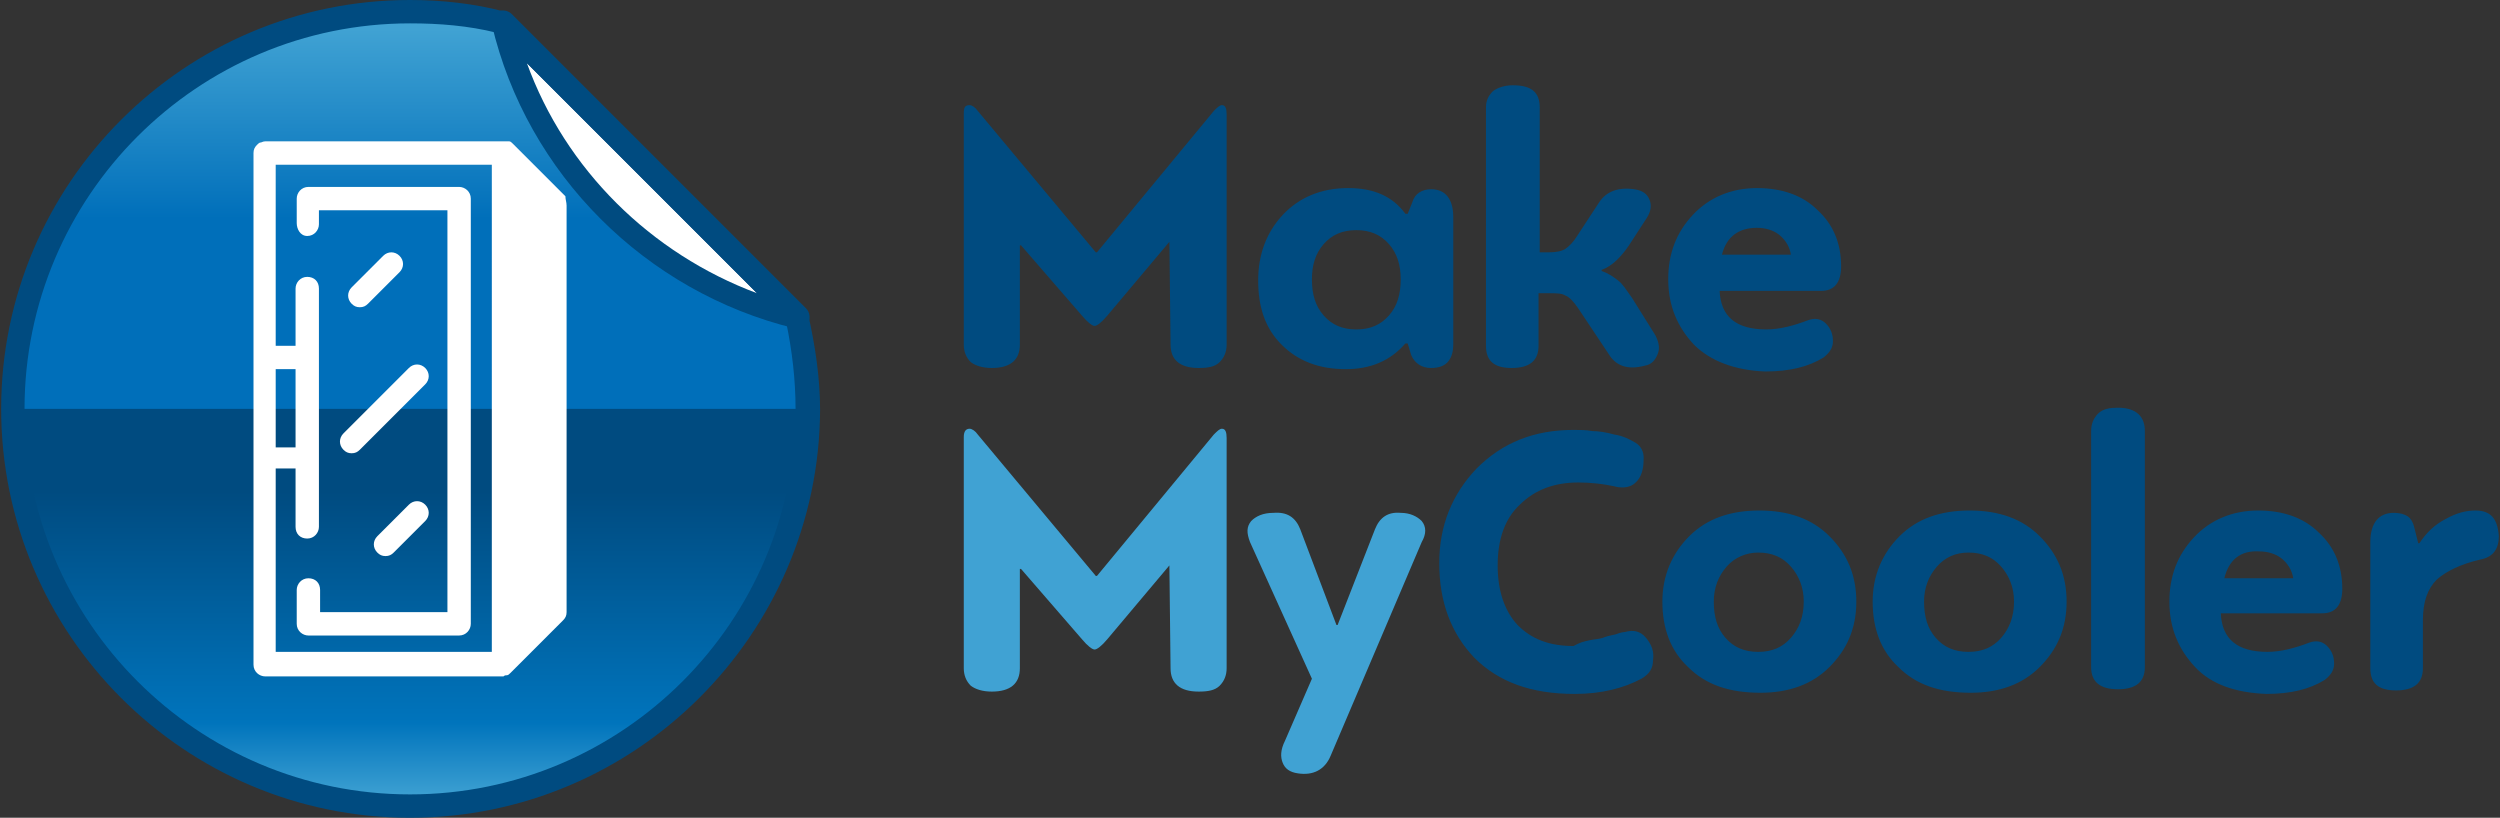
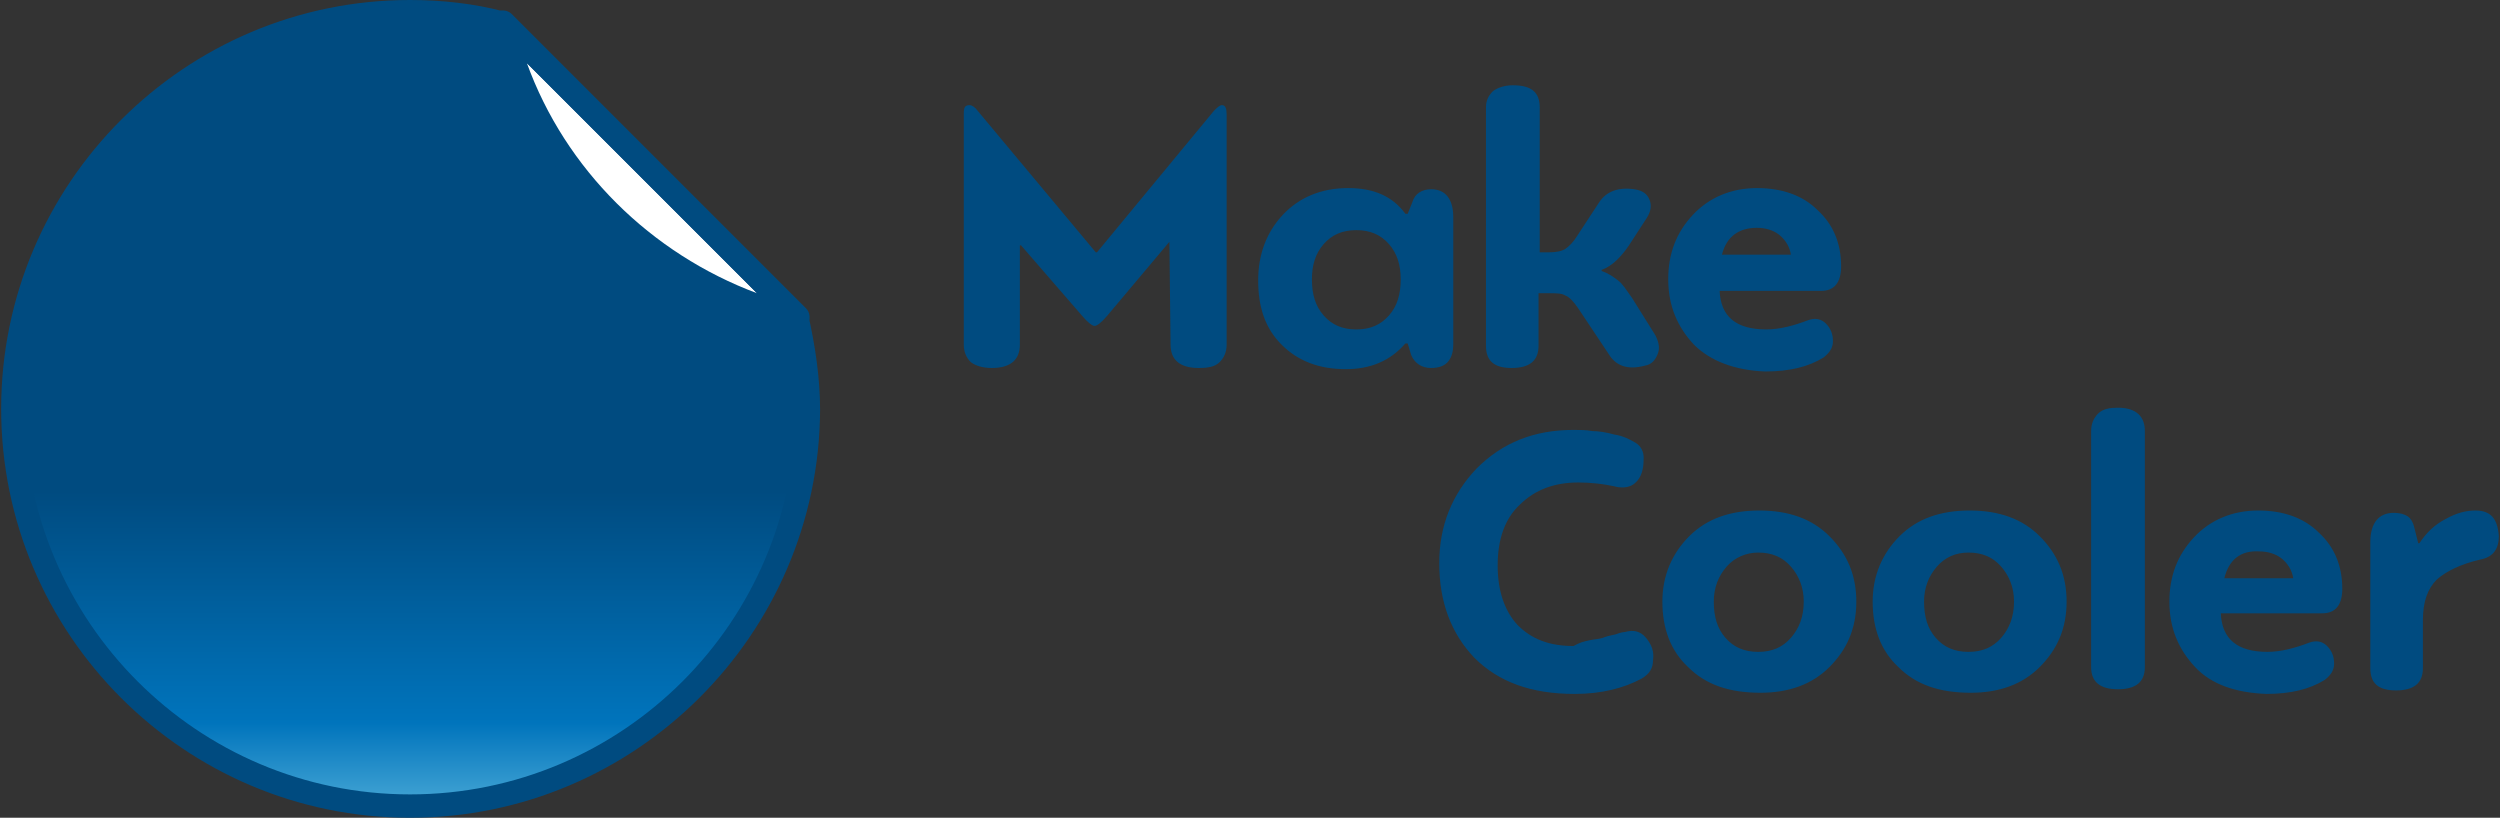
<svg xmlns="http://www.w3.org/2000/svg" xmlns:xlink="http://www.w3.org/1999/xlink" version="1.1" id="Layer_1" x="0px" y="0px" width="214px" height="70px" viewBox="0 0 214 70" style="enable-background:new 0 0 214 70;" xml:space="preserve">
  <rect x="0" y="0" width="214" height="70" fill="#333333" stroke="none" />
  <style type="text/css">
	.st0{fill:url(#SVGID_1_);}
	.st1{clip-path:url(#SVGID_2_);fill:url(#SVGID_3_);}
	.st2{fill:#FFFFFF;}
	.st3{fill:#004B80;}
	.st4{fill:#40A2D3;}
</style>
  <g>
    <linearGradient id="SVGID_1_" gradientUnits="userSpaceOnUse" x1="35.112" y1="3.516" x2="35.112" y2="69.566" gradientTransform="matrix(1 0 0 -1 0 72)">
      <stop offset="0" style="stop-color:#40A2D3" />
      <stop offset="0.1" style="stop-color:#0074BC" />
      <stop offset="0.4" style="stop-color:#004B80" />
    </linearGradient>
    <path class="st0" d="M43,1.9C40.5,1.3,37.8,1,35.1,1c-18.8,0-34,15.2-34,34s15.2,34,34,34s34-15.2,34-34c0-2.7-0.3-5.4-0.9-7.9   L43,1.9z" />
    <g>
      <g>
        <defs>
-           <path id="SVGID_6_" d="M43,1.9C40.5,1.3,37.8,1,35.1,1c-18.8,0-34,15.2-34,34s15.2,34,34,34s34-15.2,34-34      c0-2.7-0.3-5.4-0.9-7.9L43,1.9z" />
-         </defs>
+           </defs>
        <clipPath id="SVGID_2_">
          <use xlink:href="#SVGID_6_" style="overflow:visible;" />
        </clipPath>
        <linearGradient id="SVGID_3_" gradientUnits="userSpaceOnUse" x1="35.112" y1="37.041" x2="35.112" y2="69.501" gradientTransform="matrix(1 0 0 -1 0 72)">
          <stop offset="0.5" style="stop-color:#006FBA" />
          <stop offset="1" style="stop-color:#40A2D3" />
        </linearGradient>
-         <rect x="-1.5" y="-0.8" class="st1" width="73.3" height="35.8" />
      </g>
    </g>
    <g>
      <path class="st2" d="M43,1.9l25.2,25.2C55.8,24.1,46,14.4,43,1.9z" />
      <path class="st3" d="M68.2,28.1c-0.1,0-0.2,0-0.2,0C55.3,25,45.1,14.9,42.1,2.1c-0.1-0.4,0.1-0.9,0.5-1.1c0.4-0.2,0.9-0.1,1.2,0.2    l25.2,25.2c0.3,0.3,0.4,0.8,0.2,1.2C68.9,27.9,68.5,28.1,68.2,28.1z M45.1,5.4c3.3,9.1,10.6,16.3,19.7,19.7L45.1,5.4z" />
    </g>
-     <path class="st2" d="M25.4,19.1v-2.1c0-0.5,0.4-1,1-1h12.9c0.5,0,1,0.4,1,1v1.8v31.7v2.9c0,0.5-0.4,1-1,1H26.4c-0.5,0-1-0.4-1-1   v-2.9c0-0.5,0.4-1,1-1s1,0.4,1,1v1.9h10.9v-1.9V18.8v-0.8H27.3v1.2c0,0.5-0.4,1-1,1S25.4,19.6,25.4,19.1z M31.5,26l2.7-2.7   c0.4-0.4,0.4-1,0-1.4c-0.4-0.4-1-0.4-1.4,0l-2.7,2.7c-0.4,0.4-0.4,1,0,1.4c0.2,0.2,0.4,0.3,0.7,0.3C31.1,26.3,31.3,26.2,31.5,26z    M35,43.2l-2.7,2.7c-0.4,0.4-0.4,1,0,1.4c0.2,0.2,0.4,0.3,0.7,0.3c0.3,0,0.5-0.1,0.7-0.3l2.7-2.7c0.4-0.4,0.4-1,0-1.4   C36,42.8,35.4,42.8,35,43.2z M29.4,38.5c0.2,0.2,0.4,0.3,0.7,0.3c0.3,0,0.5-0.1,0.7-0.3l5.6-5.6c0.4-0.4,0.4-1,0-1.4   c-0.4-0.4-1-0.4-1.4,0l-5.6,5.6C29,37.5,29,38.1,29.4,38.5z M48.5,17.6v34.8c0,0.3-0.1,0.5-0.3,0.7l-4.5,4.5c0,0,0,0,0,0   c-0.1,0.1-0.2,0.2-0.3,0.2c0,0,0,0,0,0c-0.1,0-0.2,0-0.3,0.1c0,0-0.1,0-0.1,0c0,0,0,0,0,0H22.7c-0.5,0-1-0.4-1-1V39.2c0,0,0,0,0,0   s0,0,0,0v-8.6c0,0,0,0,0,0s0,0,0,0V13.1c0,0,0,0,0,0c0-0.3,0.1-0.5,0.3-0.7c0.1-0.1,0.2-0.2,0.3-0.2c0,0,0,0,0,0   c0.1,0,0.2-0.1,0.4-0.1h20.4c0,0,0,0,0.1,0c0,0,0,0,0,0c0.1,0,0.2,0,0.3,0c0,0,0,0,0.1,0c0,0,0,0,0,0c0.1,0,0.2,0.1,0.3,0.2   c0,0,0,0,0,0l4.5,4.5C48.4,17.1,48.5,17.3,48.5,17.6z M23.6,38.3h1.7v-6.7h-1.7V38.3z M42.1,14.1H23.6v15.5h1.7v-4.9   c0-0.5,0.4-1,1-1s1,0.4,1,1v20.4c0,0.5-0.4,1-1,1s-1-0.4-1-1v-5h-1.7v15.7h18.5V14.1z" />
    <path class="st3" d="M35.1,70c-19.3,0-35-15.7-35-35s15.7-35,35-35c2.7,0,5.5,0.3,8.1,1c0.2,0,0.3,0.1,0.5,0.3l25.2,25.2   c0.1,0.1,0.2,0.3,0.3,0.5c0.6,2.7,1,5.4,1,8.1C70.1,54.3,54.4,70,35.1,70z M35.1,2c-18.2,0-33,14.8-33,33c0,18.2,14.8,33,33,33   s33-14.8,33-33c0-2.5-0.3-5-0.8-7.4L42.5,2.8C40.1,2.2,37.6,2,35.1,2z" />
  </g>
  <g>
-     <path class="st4" d="M100.1,48.4l-5.3,6.3c-0.5,0.6-0.9,0.9-1.1,0.9c-0.2,0-0.6-0.3-1.1-0.9l-5.2-6h-0.1v8.5c0,1.3-0.8,2-2.4,2   c-0.8,0-1.4-0.2-1.8-0.5c-0.4-0.4-0.6-0.9-0.6-1.5V37.4c0-0.5,0.2-0.7,0.5-0.7c0.2,0,0.5,0.2,0.7,0.5l10.1,12.1h0.1l10-12.1   c0.3-0.3,0.5-0.5,0.7-0.5c0.3,0,0.4,0.3,0.4,0.8v19.7c0,0.6-0.2,1.1-0.6,1.5c-0.4,0.4-1,0.5-1.8,0.5c-1.6,0-2.4-0.7-2.4-2   L100.1,48.4L100.1,48.4L100.1,48.4z M111.3,45.3l3.1,8.2h0.1l3.2-8.2c0.4-1,1.1-1.5,2.2-1.4c0.8,0,1.4,0.3,1.8,0.7   c0.4,0.5,0.4,1.1,0,1.8l-7.8,18.3c-0.5,1.2-1.5,1.7-2.8,1.5c-0.7-0.1-1.1-0.4-1.3-0.9c-0.2-0.5-0.2-1.1,0.2-1.9l2.3-5.3L107,46.4   c-0.3-0.8-0.3-1.3,0.1-1.8c0.4-0.4,1-0.7,1.9-0.7C110.2,43.8,110.9,44.3,111.3,45.3z" />
    <path class="st3" d="M100.1,20.7L94.8,27c-0.5,0.6-0.9,0.9-1.1,0.9c-0.2,0-0.6-0.3-1.1-0.9l-5.2-6h-0.1v8.5c0,1.3-0.8,2-2.4,2   c-0.8,0-1.4-0.2-1.8-0.5c-0.4-0.4-0.6-0.9-0.6-1.5V9.7C82.5,9.2,82.6,9,83,9c0.2,0,0.5,0.2,0.7,0.5l10.1,12.1h0.1l10-12.1   c0.3-0.3,0.5-0.5,0.7-0.5c0.3,0,0.4,0.3,0.4,0.8v19.7c0,0.6-0.2,1.1-0.6,1.5c-0.4,0.4-1,0.5-1.8,0.5c-1.6,0-2.4-0.7-2.4-2   L100.1,20.7L100.1,20.7L100.1,20.7z M124.4,29.5c0,0.5-0.1,1-0.4,1.4c-0.3,0.4-0.8,0.6-1.5,0.6c-0.8,0-1.4-0.4-1.7-1.1l-0.3-1h-0.1   l-0.1,0c-1.3,1.5-3,2.2-5.1,2.2c-2.3,0-4.1-0.7-5.5-2.1c-1.4-1.4-2-3.2-2-5.5c0-2.2,0.7-4.1,2.1-5.6c1.4-1.5,3.3-2.3,5.6-2.3   c2.2,0,3.8,0.7,4.9,2.2h0.2l0.4-1c0.2-0.7,0.8-1.1,1.6-1.1c1.2,0,1.9,0.8,1.9,2.4L124.4,29.5L124.4,29.5z M113.3,20.9   c-0.7,0.8-1,1.8-1,3c0,1.3,0.3,2.3,1,3.1c0.7,0.8,1.6,1.2,2.8,1.2c1.2,0,2.1-0.4,2.8-1.2c0.7-0.8,1-1.8,1-3.1c0-1.2-0.3-2.2-1-3   c-0.7-0.8-1.6-1.2-2.8-1.2C114.9,19.7,114,20.1,113.3,20.9z M131.8,9.2v12.4h0.8c0.6,0,1.1-0.1,1.4-0.3c0.3-0.2,0.7-0.6,1-1.1   l1.9-2.9c0.6-0.9,1.6-1.3,3-1.1c0.7,0.1,1.1,0.4,1.3,0.9c0.2,0.5,0.1,1-0.2,1.5l-1.3,2c-0.8,1.3-1.7,2.2-2.6,2.5l0,0.1   c0.6,0.2,1,0.5,1.4,0.8c0.4,0.3,0.7,0.8,1.2,1.5l2,3.2c0.3,0.6,0.4,1.1,0.2,1.6c-0.2,0.5-0.5,0.9-1.1,1c-1.5,0.4-2.5,0-3.1-1   l-2.6-3.9c-0.4-0.6-0.8-1-1.1-1.1c-0.3-0.2-0.8-0.2-1.4-0.2h-0.9v4.5c0,1.3-0.8,1.9-2.3,1.9c-1.5,0-2.2-0.6-2.2-1.9V9.2   c0-0.6,0.2-1,0.6-1.4c0.4-0.3,1-0.5,1.7-0.5C131.1,7.3,131.8,7.9,131.8,9.2z M145,29.5c-1.4-1.5-2.2-3.3-2.2-5.6   c0-2.2,0.7-4,2.1-5.5c1.4-1.5,3.3-2.3,5.5-2.3c2.1,0,3.9,0.6,5.2,1.9c1.3,1.2,2,2.8,2,4.8c0,1.4-0.6,2.1-1.7,2.1h-8.7   c0.1,2.2,1.4,3.3,4,3.3c1.1,0,2.3-0.3,3.6-0.8c0.6-0.2,1.1-0.1,1.5,0.3c0.4,0.4,0.6,0.9,0.6,1.5c0,0.6-0.3,1-0.8,1.4   c-1.3,0.8-2.9,1.2-5,1.2C148.5,31.7,146.4,30.9,145,29.5z M147.4,21.8h5.9c-0.1-0.7-0.5-1.3-1-1.7c-0.5-0.4-1.2-0.6-1.9-0.6   C148.9,19.5,147.8,20.2,147.4,21.8z M136.1,54.8c0.5-0.1,0.8-0.1,1.1-0.2c0.2-0.1,0.6-0.2,1.1-0.3c0.5-0.2,0.8-0.2,0.8-0.2   c0.7-0.2,1.3-0.1,1.8,0.5c0.5,0.6,0.7,1.2,0.6,1.9c0,0.7-0.3,1.2-1,1.6c-1.5,0.8-3.4,1.3-5.7,1.3c-3.7,0-6.5-1-8.6-3.1   c-2-2.1-3-4.8-3-8.1c0-3.2,1.1-5.9,3.2-8.1c2.2-2.2,4.9-3.3,8.3-3.3c0.5,0,1.1,0,1.6,0.1c0.5,0,1.2,0.1,1.9,0.3   c0.7,0.1,1.3,0.4,1.8,0.7c0.5,0.3,0.7,0.8,0.7,1.3c0,0.7-0.1,1.4-0.5,1.9c-0.4,0.5-0.9,0.7-1.7,0.6c-1.3-0.3-2.4-0.4-3.4-0.4   c-2,0-3.7,0.6-5,1.9c-1.3,1.2-1.9,3-1.9,5.2c0,2.2,0.6,3.9,1.7,5.1c1.2,1.2,2.7,1.8,4.8,1.8C135.2,55,135.6,54.9,136.1,54.8z    M144.5,57.1c-1.5-1.4-2.2-3.3-2.2-5.6c0-2.2,0.8-4.1,2.3-5.6c1.5-1.5,3.5-2.2,6-2.2c2.5,0,4.5,0.7,6,2.2s2.3,3.3,2.3,5.6   s-0.8,4.1-2.3,5.6c-1.5,1.5-3.5,2.2-5.9,2.2C148,59.3,146,58.6,144.5,57.1z M147.8,48.5c-0.7,0.8-1.1,1.8-1.1,3   c0,1.3,0.3,2.3,1,3.1c0.7,0.8,1.6,1.2,2.8,1.2c1.2,0,2.1-0.4,2.8-1.2c0.7-0.8,1.1-1.8,1.1-3.1c0-1.2-0.4-2.2-1.1-3   c-0.7-0.8-1.6-1.2-2.8-1.2C149.5,47.3,148.5,47.7,147.8,48.5z M162.5,57.1c-1.5-1.4-2.2-3.3-2.2-5.6c0-2.2,0.8-4.1,2.3-5.6   c1.5-1.5,3.5-2.2,6-2.2c2.5,0,4.5,0.7,6,2.2c1.5,1.5,2.3,3.3,2.3,5.6s-0.8,4.1-2.3,5.6c-1.5,1.5-3.5,2.2-5.9,2.2   C166,59.3,164,58.6,162.5,57.1z M165.8,48.5c-0.7,0.8-1.1,1.8-1.1,3c0,1.3,0.3,2.3,1,3.1c0.7,0.8,1.6,1.2,2.8,1.2   c1.2,0,2.1-0.4,2.8-1.2c0.7-0.8,1.1-1.8,1.1-3.1c0-1.2-0.4-2.2-1.1-3c-0.7-0.8-1.6-1.2-2.8-1.2C167.4,47.3,166.5,47.7,165.8,48.5z    M179,36.9c0-0.6,0.2-1.1,0.6-1.5c0.4-0.4,1-0.5,1.7-0.5c1.5,0,2.3,0.7,2.3,2v20.2c0,1.3-0.8,1.9-2.3,1.9s-2.3-0.6-2.3-1.9   L179,36.9L179,36.9z M187.9,57.1c-1.4-1.5-2.2-3.3-2.2-5.6c0-2.2,0.7-4,2.1-5.5c1.4-1.5,3.3-2.3,5.5-2.3c2.1,0,3.9,0.6,5.2,1.9   c1.3,1.2,2,2.8,2,4.8c0,1.4-0.6,2.1-1.7,2.1h-8.7c0.1,2.2,1.4,3.3,4,3.3c1.1,0,2.3-0.3,3.6-0.8c0.6-0.2,1.1-0.1,1.5,0.3   c0.4,0.4,0.6,0.9,0.6,1.5c0,0.6-0.3,1-0.8,1.4c-1.3,0.8-2.9,1.2-5,1.2C191.4,59.3,189.3,58.6,187.9,57.1z M190.4,49.5h5.9   c-0.1-0.7-0.5-1.3-1-1.7c-0.5-0.4-1.2-0.6-1.9-0.6C191.8,47.1,190.8,47.9,190.4,49.5z M207.4,57.2c0,1.3-0.8,1.9-2.3,1.9   c-1.5,0-2.2-0.6-2.2-1.9V46.4c0-1.6,0.7-2.5,2-2.5c0.5,0,0.9,0.1,1.2,0.3c0.3,0.2,0.5,0.6,0.6,1.1l0.3,1.2h0.1   c0.6-0.9,1.3-1.6,2.3-2.1c0.9-0.5,1.7-0.7,2.5-0.7c1.3,0,1.9,0.7,2,2.2c0,1.1-0.5,1.8-1.6,2c-1.7,0.4-2.9,1-3.7,1.7   c-0.8,0.8-1.2,1.9-1.2,3.5L207.4,57.2L207.4,57.2z" />
  </g>
</svg>